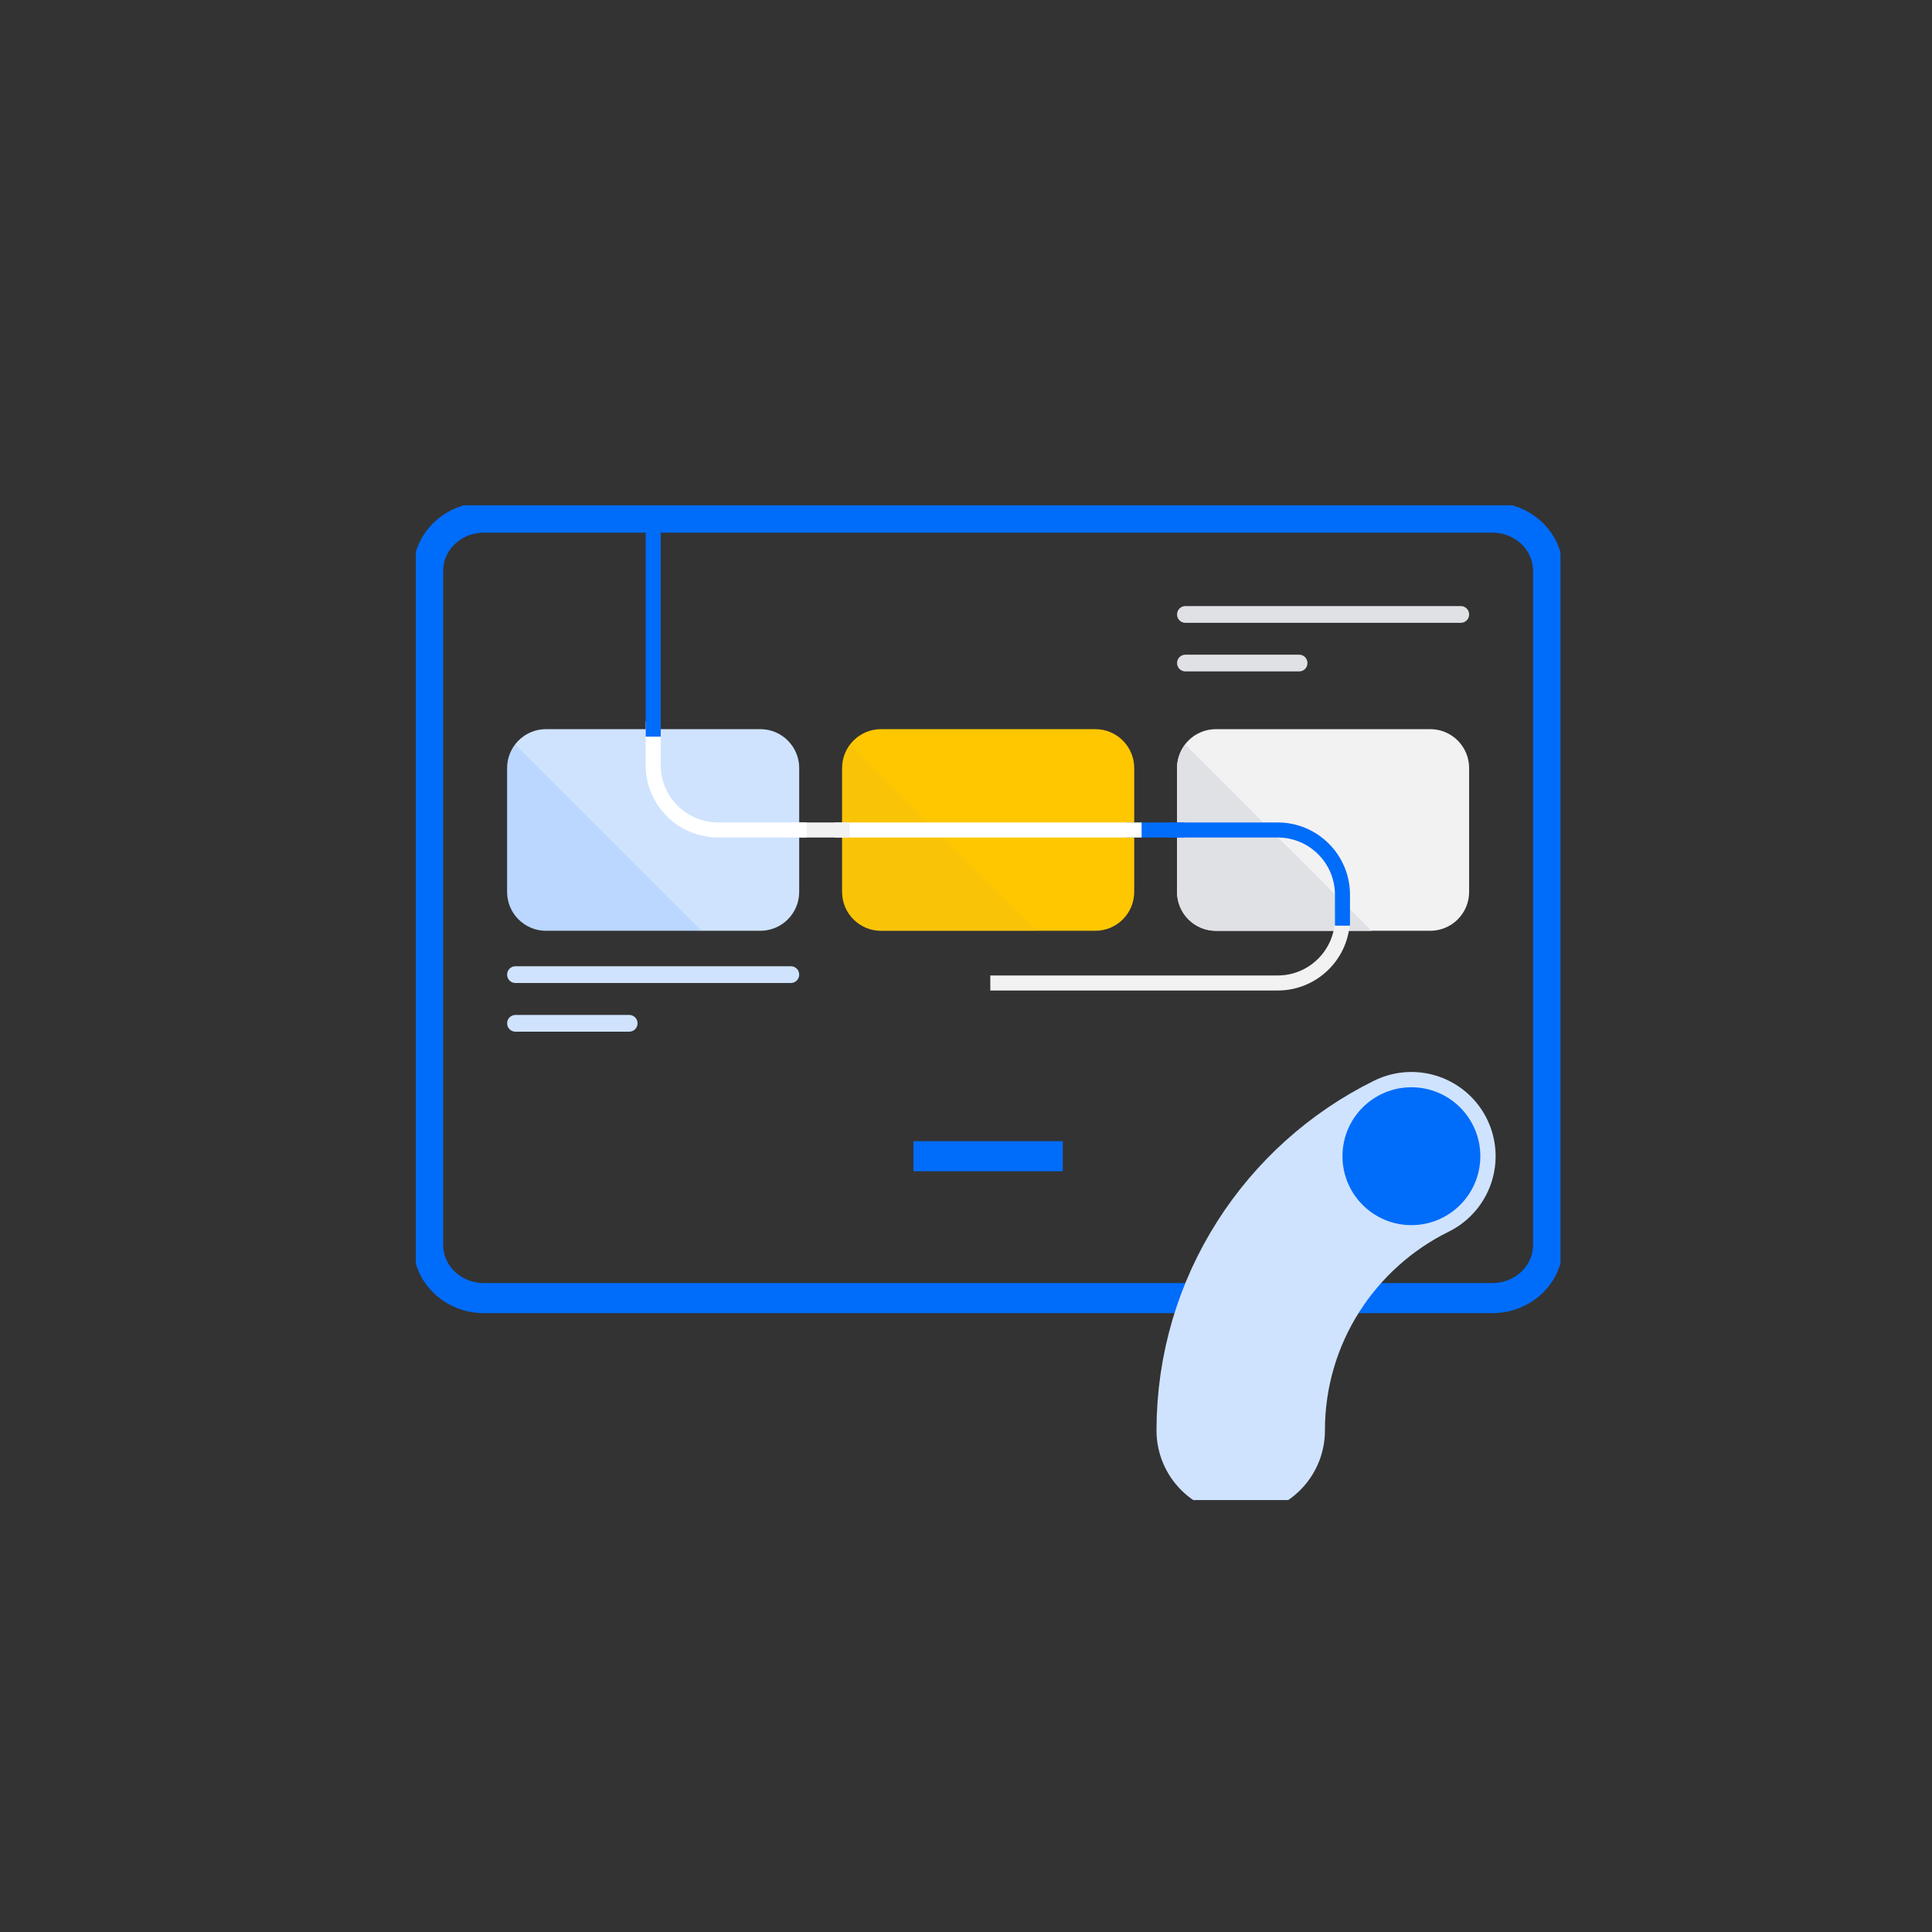
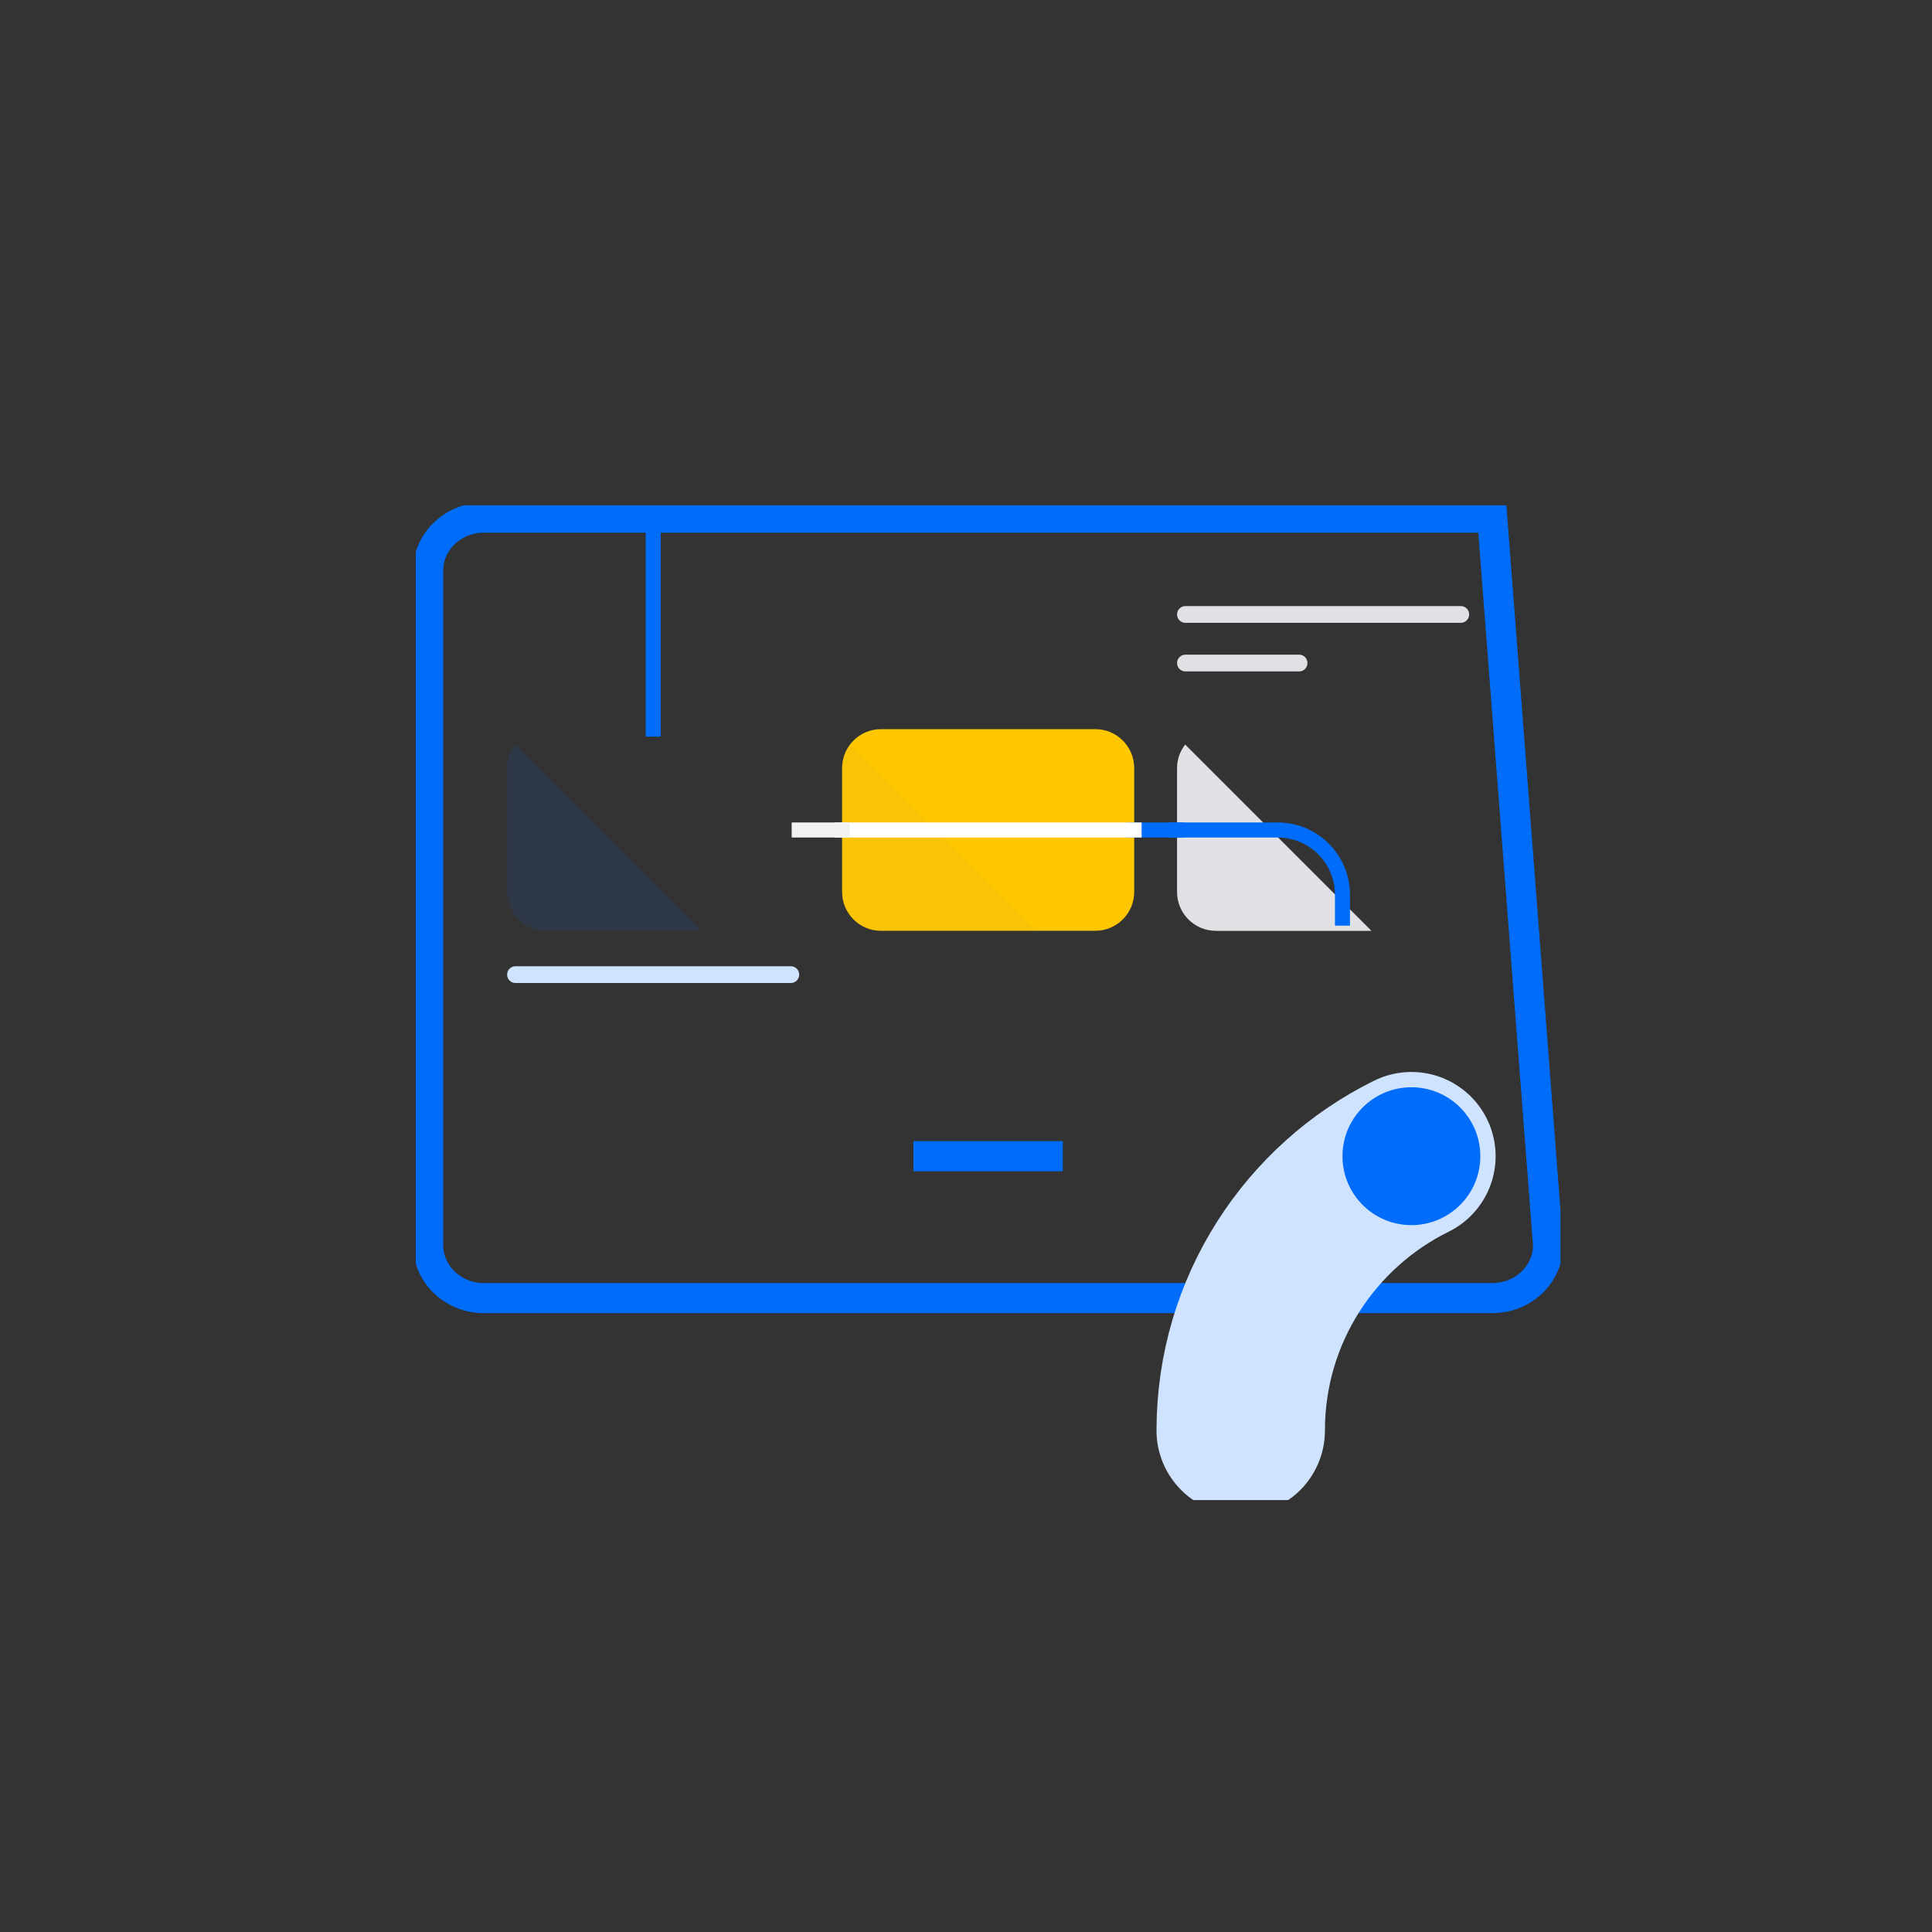
<svg xmlns="http://www.w3.org/2000/svg" fill="none" height="130" viewBox="0 0 130 130" width="130">
  <rect x="0" y="0" width="130" height="130" fill="#333333" stroke="none" />
  <clipPath id="a">
    <path d="m27.977 34h77.024v66.934h-77.024z" />
  </clipPath>
  <g clip-path="url(#a)">
-     <path d="m71.513 77.798h-10.05m42.703 5.979c0 1.969-1.668 3.57-3.757 3.57h-67.841c-2.089 0-3.757-1.608-3.757-3.57v-45.379c0-1.962 1.668-3.57 3.757-3.57h67.841c2.089 0 3.757 1.608 3.757 3.57z" stroke="#006cfa" stroke-miterlimit="8" stroke-width="2.024" />
+     <path d="m71.513 77.798h-10.05m42.703 5.979c0 1.969-1.668 3.57-3.757 3.57h-67.841c-2.089 0-3.757-1.608-3.757-3.57v-45.379c0-1.962 1.668-3.57 3.757-3.57h67.841z" stroke="#006cfa" stroke-miterlimit="8" stroke-width="2.024" />
    <g fill="#cfe3ff">
-       <path d="m51.16 49.063h-14.421c-1.445 0-2.616 1.171-2.616 2.616v8.335c0 1.445 1.171 2.616 2.616 2.616h14.421c1.445 0 2.616-1.171 2.616-2.616v-8.335c0-1.445-1.171-2.616-2.616-2.616z" />
      <path d="m53.215 65.016h-18.532c-.31 0-.561.251-.561.561v.007c0 .31.251.561.561.561h18.532c.31 0 .561-.251.561-.561v-.007c0-.31-.251-.561-.561-.561z" />
-       <path d="m42.338 68.293h-7.654c-.31 0-.561.251-.561.56v.007c0 .31.251.56.561.56h7.654c.31 0 .561-.251.561-.56v-.007c0-.31-.251-.56-.561-.56z" />
    </g>
    <path d="m98.294 40.781h-18.532c-.309 0-.56.251-.56.561v.007c0 .31.251.56.56.56h18.532c.31 0 .561-.251.561-.56v-.007c0-.31-.251-.561-.561-.561z" fill="#dfe1e5" />
    <path d="m87.416 44.051h-7.654c-.309 0-.56.251-.56.56v.007c0 .31.251.561.56.561h7.654c.31 0 .56-.251.56-.561v-.007c0-.31-.251-.56-.56-.56z" fill="#dfe1e5" />
    <path d="m73.702 49.063h-14.421c-1.445 0-2.616 1.171-2.616 2.616v8.335c0 1.445 1.171 2.616 2.616 2.616h14.421c1.445 0 2.616-1.171 2.616-2.616v-8.335c0-1.445-1.171-2.616-2.616-2.616z" fill="#ffc700" />
-     <path d="m96.238 49.063h-14.421c-1.445 0-2.616 1.171-2.616 2.616v8.335c0 1.445 1.171 2.616 2.616 2.616h14.421c1.445 0 2.616-1.171 2.616-2.616v-8.335c0-1.445-1.171-2.616-2.616-2.616z" fill="#f2f2f2" />
    <path d="m83.485 96.255c0-8.101 4.678-15.102 11.485-18.458" stroke="#cfe3ff" stroke-linecap="round" stroke-linejoin="round" stroke-width="11.333" />
    <path d="m94.97 82.436c2.561 0 4.638-2.076 4.638-4.638s-2.076-4.638-4.638-4.638c-2.562 0-4.638 2.076-4.638 4.638s2.076 4.638 4.638 4.638z" fill="#006cfa" />
    <path d="m34.67 50.094c-.334.441-.547.981-.547 1.582v8.342c0 1.441 1.168 2.616 2.616 2.616h10.464z" fill="#006cfa" opacity=".1" />
    <path d="m57.206 50.094c-.334.441-.547.981-.547 1.582v8.342c0 1.441 1.168 2.616 2.616 2.616h10.464l-12.533-12.533z" fill="#eaba1f" opacity=".22" />
    <path d="m79.748 50.094c-.334.441-.547.981-.547 1.582v8.342c0 1.441 1.168 2.616 2.616 2.616h10.464l-12.533-12.533z" fill="#dfe1e5" />
    <g stroke-linecap="square" stroke-miterlimit="8" stroke-width="1.012">
-       <path d="m90.332 61.785c0 2.409-1.955 4.358-4.358 4.358h-18.832" stroke="#f2f2f2" />
      <path d="m79.201 55.848h6.773c2.409 0 4.358 1.955 4.358 4.358v1.575" stroke="#006cfa" />
      <path d="m76.311 55.848h2.89" stroke="#006cfa" />
      <path d="m56.665 55.848h19.646" stroke="#fff" />
      <path d="m53.776 55.848h2.889" stroke="#f2f2f2" />
-       <path d="m43.953 49.063v2.422c0 2.409 1.955 4.358 4.358 4.358h5.465" stroke="#fff" />
      <path d="m43.953 34.828v14.234" stroke="#006cfa" />
    </g>
  </g>
</svg>